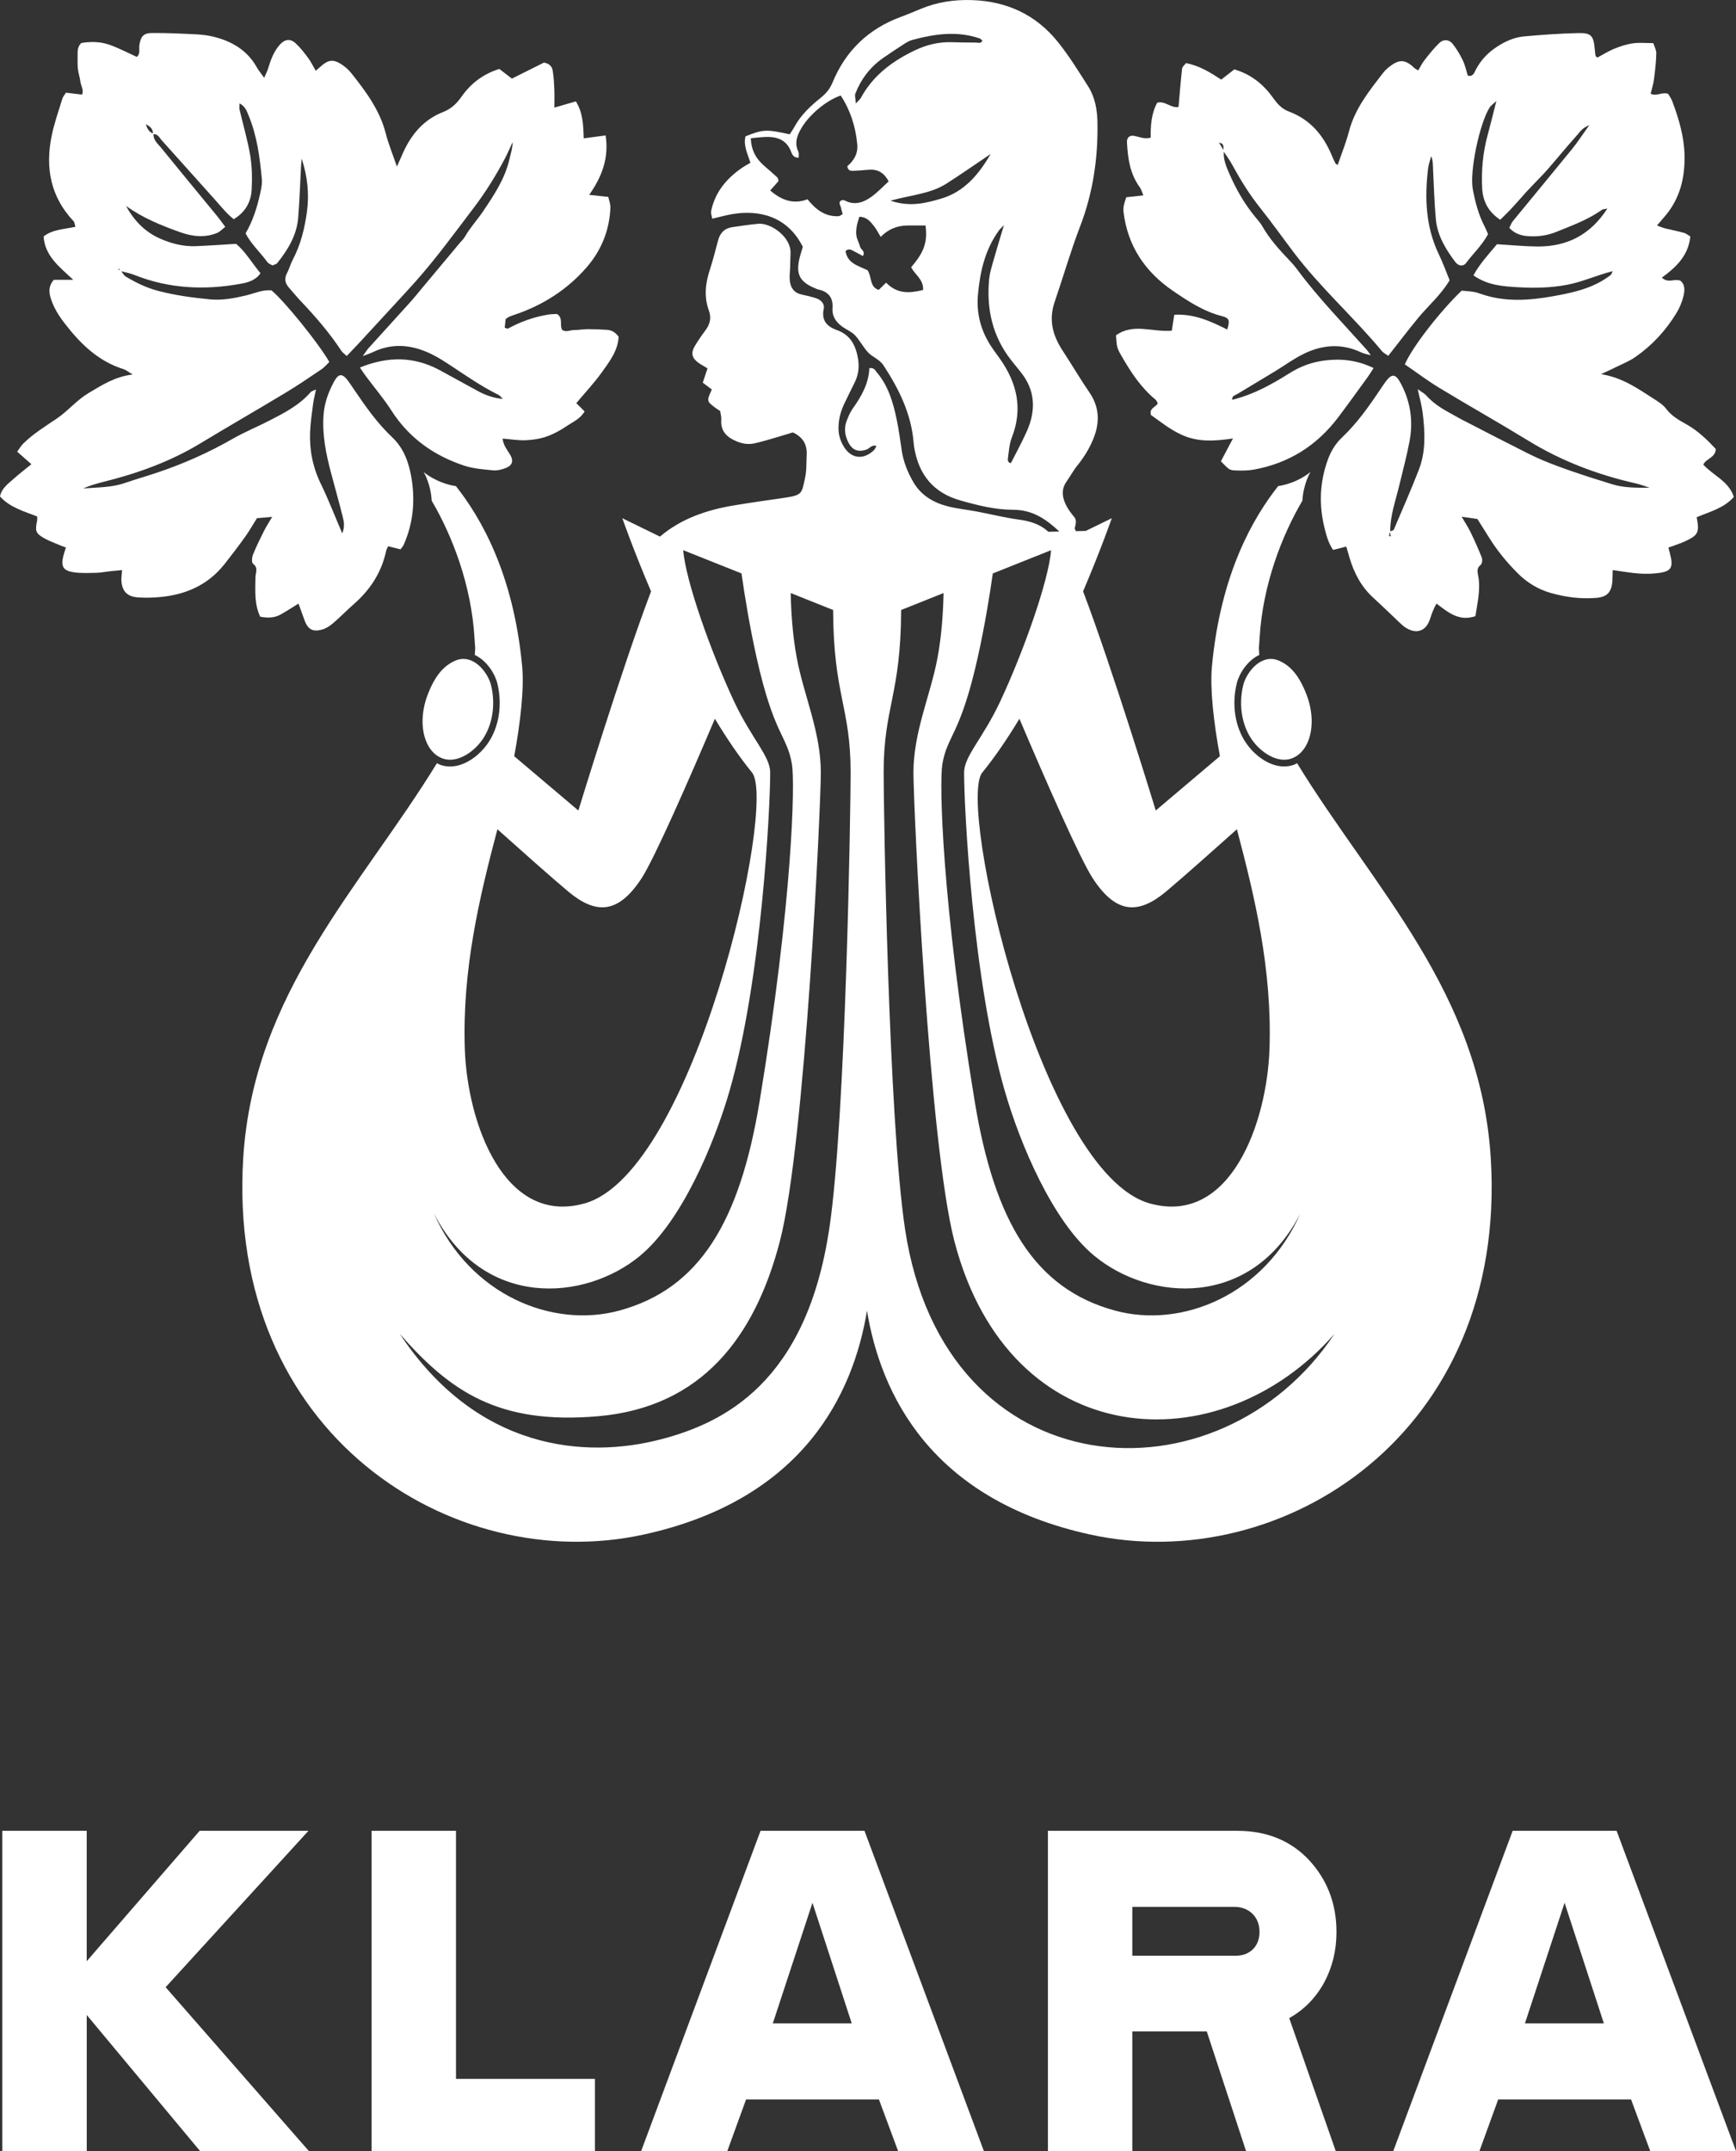
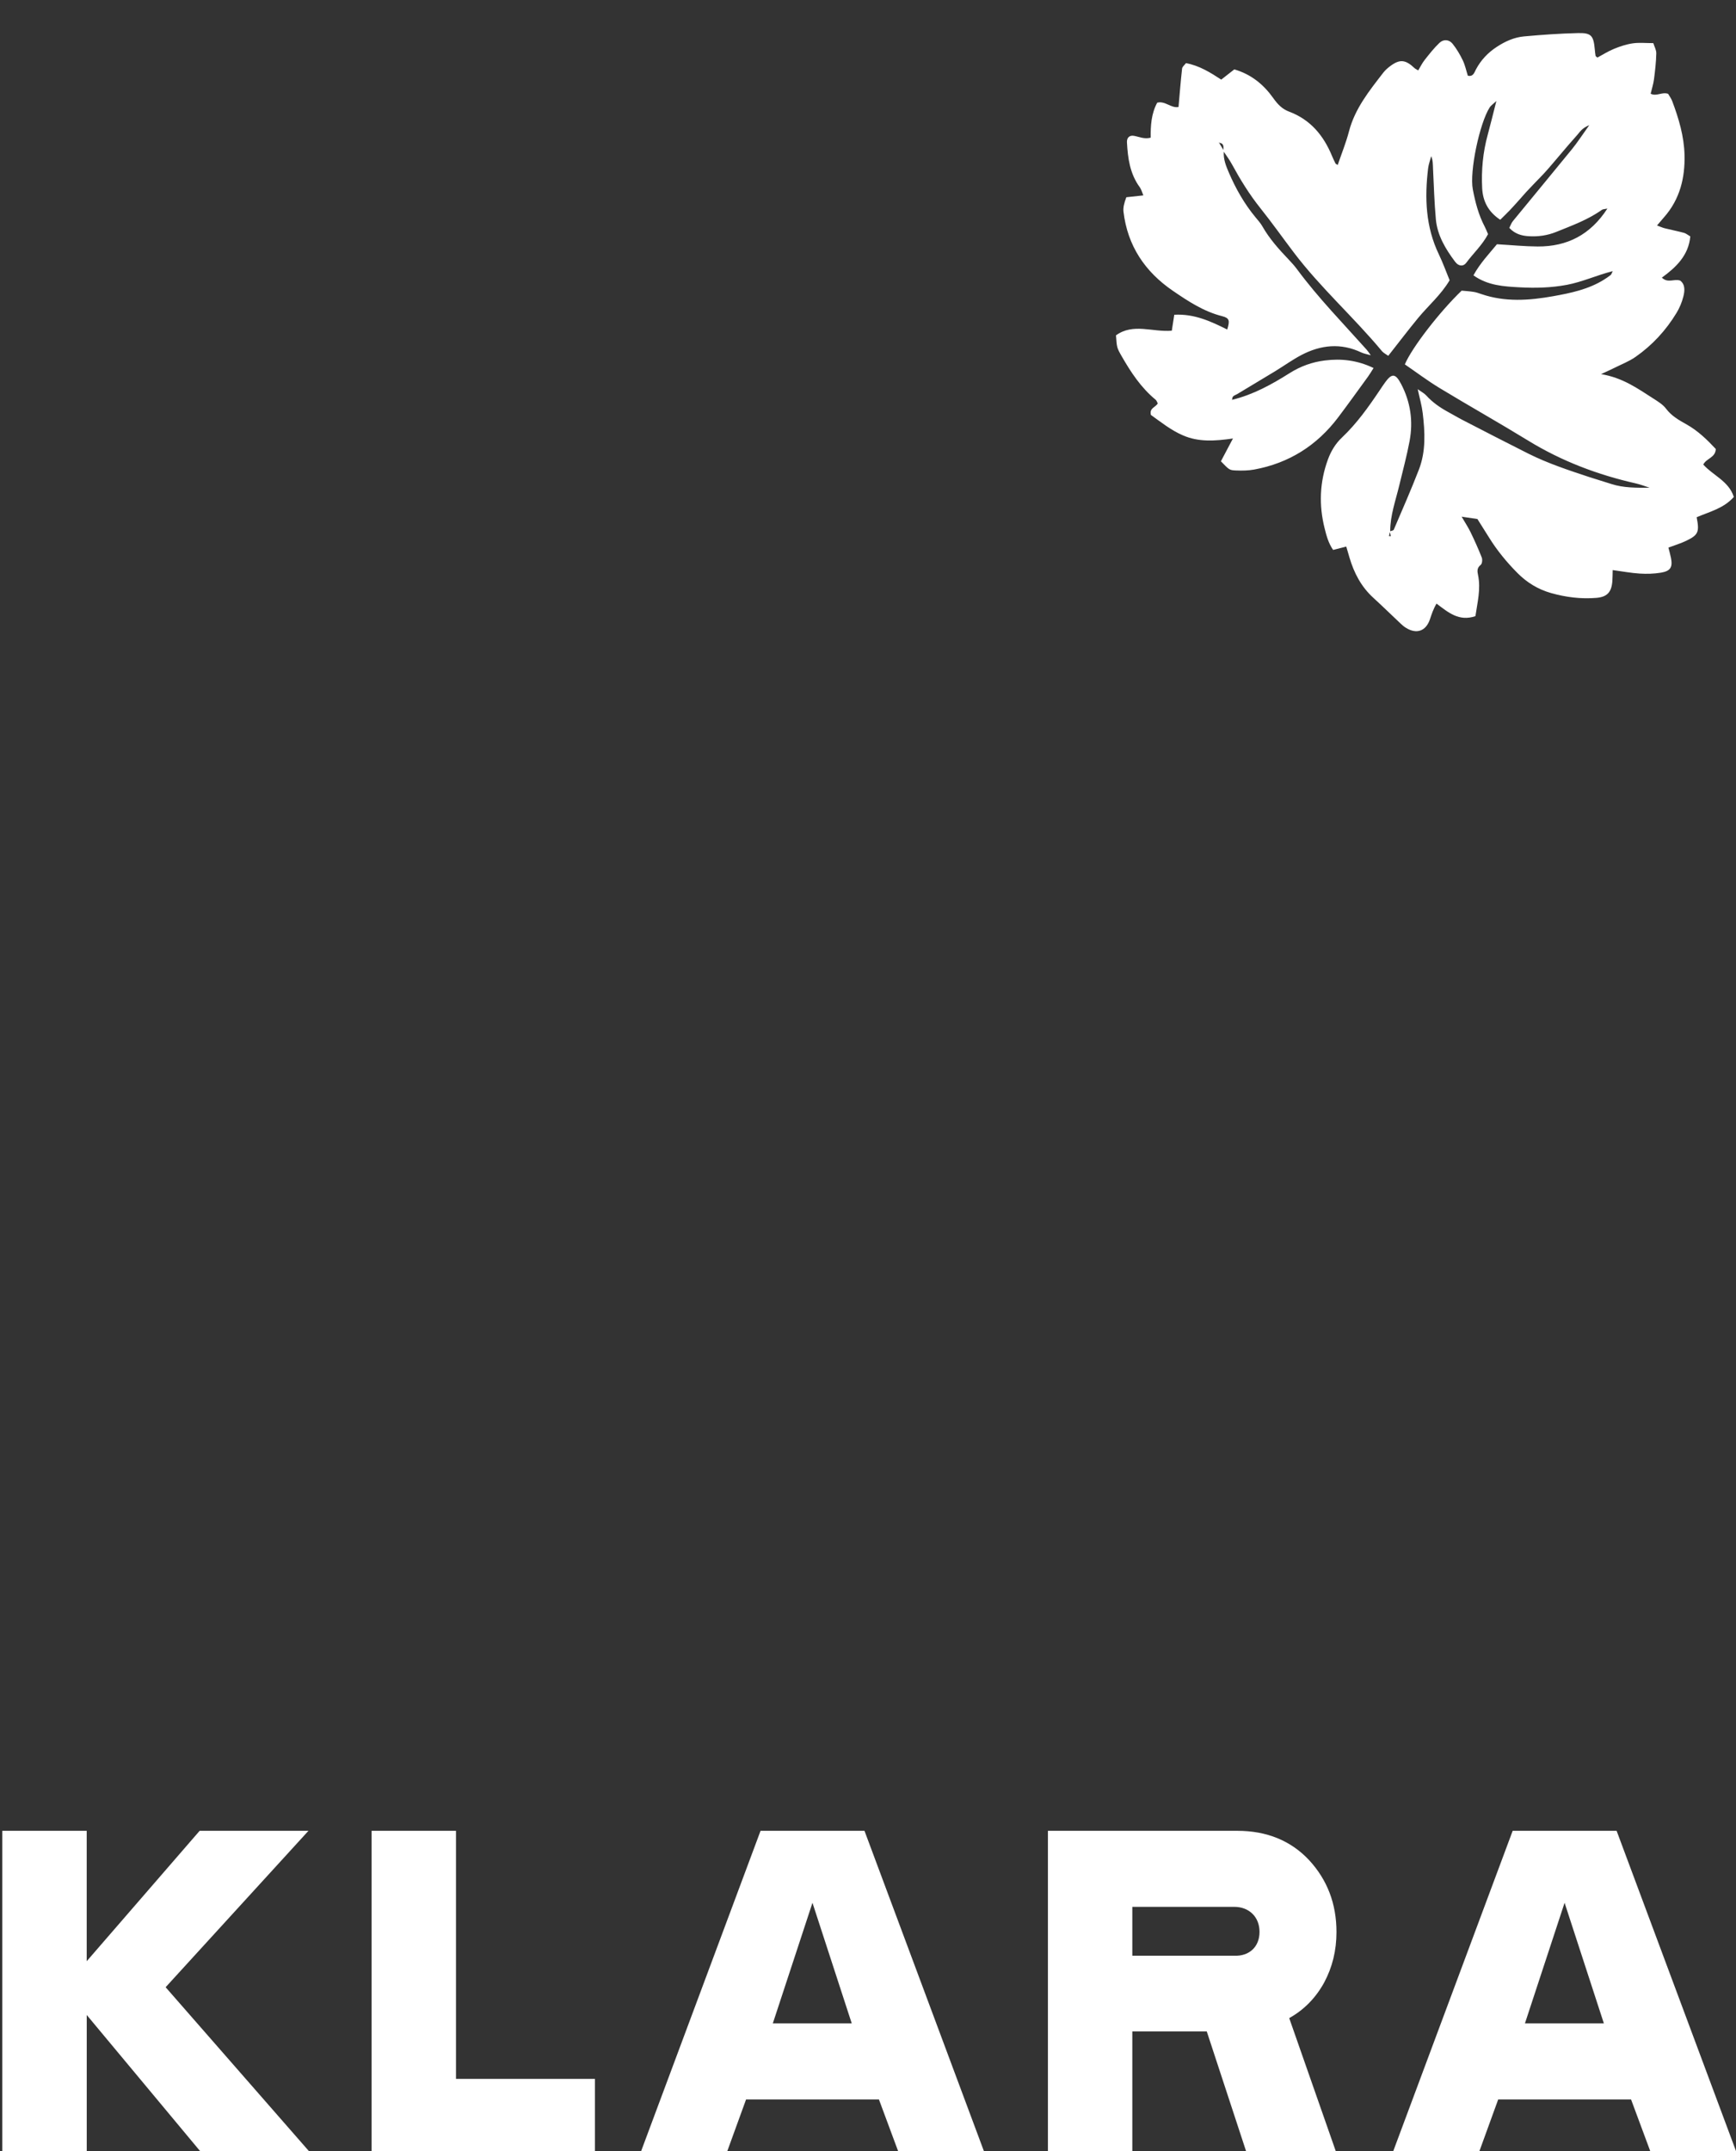
<svg xmlns="http://www.w3.org/2000/svg" id="Artwork" viewBox="0 0 510.95 632.77">
  <rect x="0" y="0" width="510.95" height="632.77" fill="#333333" stroke="none" />
  <defs>
    <style>
      .cls-1 {
        fill: #fff;
        stroke-width: 0px;
      }
    </style>
  </defs>
  <path class="cls-1" d="M58.88,632.77l-33.35-40.02v40.02H.68v-94.2h24.84v38.36l33.24-38.36h32.03l-42.04,46.01,42.15,48.19h-32.03,0ZM175.1,611.55v21.22h-65.73v-94.2h24.84v72.98h40.89ZM258.69,617.59h-39.1l-5.52,15.18h-25.36l35.14-94.2h30.59l35.14,94.2h-25.25l-5.64-15.18h0ZM227.46,595.22h23.23l-11.56-35.48-11.67,35.48ZM389.74,583.2c-2.47,4.49-5.87,7.99-10.29,10.47l13.69,39.1h-26.4l-11.56-35.19h-21.91v35.19h-24.84v-94.2h55.72c8.68,0,15.76,2.88,21.16,8.63,5.35,5.81,8.05,12.82,8.05,21.16,0,5.41-1.21,10.35-3.62,14.84h0ZM333.27,575.32h30.02c4.37.17,7.42-2.59,7.42-7.02s-3.11-7.36-7.42-7.36h-30.02v14.38ZM480.06,617.59h-39.1l-5.52,15.18h-25.36l35.14-94.2h30.59l35.14,94.2h-25.25l-5.64-15.18ZM448.83,595.22h23.23l-11.56-35.48-11.67,35.48Z" />
  <g>
-     <path class="cls-1" d="M130.3,223.13c4.12,1.46,9-1.7,11.7-5.58,2.97-4.28,3.92-10.26,2.53-15.99-.6-2.47-2.66-5.69-5.45-7.07-.89-.44-1.79-.66-2.7-.66-.8,0-1.61.18-2.41.53-3.54,1.55-6.05,4.65-8.11,10.05-1.92,5.03-1.99,10.34-.19,14.21,1.04,2.25,2.65,3.81,4.63,4.51h0Z" />
-     <path class="cls-1" d="M381.8,224.5c-.33.16-.65.36-1,.48-.95.33-1.9.49-2.86.49-4.38,0-8.64-3.22-11.12-6.8-3.29-4.73-4.34-11.3-2.83-17.57.68-2.82,3-6.64,6.49-8.36.05-.03.11-.03.16-.06-.07-1.25-.11-2.06-.11-2.06.07-.89.14-1.8.19-2.73.89-15.86,6.63-30.44,12.61-40.6.28-4.93,2.25-8.23,2.38-8.45-.21.18-3.74,3.24-9.52,4.16-7.24,9.19-16.91,25.55-19.49,53.04-.6,6.38.46,16.19,2.35,26.41l-18.88,15.97s-12.82-41.96-21.39-64.46c5.29-12.42,8.45-21.52,8.45-21.52l-7.67,3.74-2.92.07-.33-.8c.29-1.32.7-2.37-.17-3.41-.82-.98-1.61-2.01-2.21-3.13-1.25-2.38-1.74-4.81-.02-7.24,1.1-1.56,2-3.28,3.2-4.76,1.94-2.39,3.52-4.96,4.68-7.8,1.94-4.76,1.87-9.28-1.16-13.69-2.72-3.96-5.14-8.12-7.78-12.13-2.97-4.5-4.29-9.07-2.43-14.5,2.54-7.41,4.7-14.94,7.51-22.27,3.78-9.83,5.28-20.08,5.08-30.59-.07-3.74-.74-7.38-2.76-10.56-2.84-4.45-5.63-8.99-8.94-13.09-6.39-7.92-14.9-11.89-25.16-12.25-5.24-.18-10.26.56-15.1,2.56-1.93.8-3.85,1.62-5.81,2.34-9.61,3.51-16.36,9.99-20.22,19.38-.77,1.87-1.91,3.21-3.46,4.45-3.01,2.42-5.83,5.05-7.71,8.5-.44.81-.98,1.56-1.43,2.25-6.95-1.51-7.69-1.48-12.99.58-.71,2.69.63,5.17,1.44,7.79-1,.6-1.84,1.04-2.61,1.58-4.5,3.14-7.82,7.13-8.95,12.62-.14.66.19,1.42.32,2.25,2.18-.5,4.03-1.03,5.92-1.35,7.78-1.31,16.22.55,20.74,9.65-.27.91-.63,1.96-.9,3.03-1.27,5.06-.05,7.35,4.92,9.31.15.06.29.14.45.17,2.97.6,4.48,2.36,4.27,5.42-.18,2.53,1.07,4.27,3.02,5.64,1.18.83,2.62,1.39,3.58,2.41,1.4,1.49,2.37,3.38,3.73,4.92,1.35,1.53,3.47,2.1,4.7,3.99,4.53,6.93,8.12,14.17,8.83,22.55.05.64.13,1.28.24,1.9,1.4,7.79,5.67,13.02,13.51,15.24,5.12,1.45,10.26,2.76,15.61,2.75,5.64,0,9.74,2.81,13.53,6.4l-3.24.07c-2.46-2.3-5.54-3.18-8.88-3.61-2.23-.29-4.43-.78-6.63-1.21-1.89-.37-3.76-.82-5.65-1.16-2.85-.53-5.75-.81-8.54-1.53-4.15-1.09-7.73-3.2-9.97-7.02-1.72-2.92-2.96-6.02-3.47-9.4-.45-3-.84-6.02-1.46-8.99-1.05-5.04-2.45-9.97-5.9-14.01-.48-.57-.82-1.44-2.17-1.2-.17,4.51-2.34,8.32-4.94,11.97-.73,1.03-1.23,2.25-1.7,3.44-.88,2.22-.59,4.4.49,6.49,1.16,2.23,2.84,2.86,5.22,2.09,1.01-.33,1.66-1.6,3.02-1.08-.26.44-.43.93-.76,1.24-3.1,2.94-6.69,2.49-8.85-1.07-1.02-1.68-1.57-3.45-1.56-5.45,0-2.63.67-5.06,1.81-7.39.98-2.02,1.95-4.04,2.96-6.04,1.13-2.24,1.37-4.63.97-7.02-.64-3.79-2.19-6.96-6.22-8.38-2.84-1-4.6-2.78-3.87-6.2.34-1.61-.83-2.71-2.34-3.2-1.37-.45-2.8-.75-4.21-1.07-2.21-.5-3.23-2.03-3.44-4.1-.13-1.26.06-2.55.1-3.83.04-1.44.08-2.87.12-4.31.15-4.7-5.79-8.85-9.43-8.56-2.56.21-5.11.62-7.65.98-2.34.33-3.67,1.71-4.26,3.97-.76,2.94-1.53,5.88-2.47,8.77-1.27,3.92-1.67,7.84-.23,11.76.8,2.2.36,4.02-.98,5.83-1.14,1.54-2.26,3.12-3.22,4.78-1.17,2.04-.73,3.52,1.27,4.9.78.53,1.61.98,2.54,1.54-.49,1.49-.93,2.8-1.4,4.21.99.74,1.85,1.39,2.67,2-1.54,3.39-1.54,3.42.91,5.3.49.38,1.03.7,1.54,1.04.13.92.39,1.71.33,2.49-.27,3.47,1.66,5.26,4.61,6.47,1.71.7,3.42.95,5.18.55,1.72-.38,3.42-.88,5.12-1.37,2.14-.62,4.27-1.28,6.16-1.85,3.13,1.47,4.24,3.76,4.07,6.75-.12,2.24,0,4.53-.49,6.69-.98,4.25-.62,5-5.69,5.74-5.09.75-10.2,1.45-15.27,2.3-7.95,1.33-15.42,3.83-21.74,9.17l-11.07-5.4s3.16,9.1,8.45,21.52c-8.57,22.5-21.39,64.46-21.39,64.46l-18.88-15.97c1.88-10.22,2.94-20.03,2.34-26.41-2.58-27.49-12.25-43.85-19.49-53.04-5.77-.92-9.31-3.98-9.51-4.16.13.21,2.09,3.52,2.37,8.45,5.98,10.16,11.71,24.74,12.61,40.6.05.93.12,1.83.19,2.73,0,0-.04.82-.11,2.06.05.02.11.03.16.06,3.49,1.73,5.81,5.55,6.49,8.36,1.52,6.27.46,12.84-2.83,17.57-2.48,3.57-6.74,6.8-11.12,6.8-.95,0-1.91-.15-2.85-.49-.35-.12-.67-.32-1-.48-22.44,36.58-53.98,67.5-57.01,116.14-5.05,81.2,61.57,123.06,117.83,110.78,47.07-10.28,61.74-41.46,65.76-65.86,4.02,24.4,18.69,55.58,65.76,65.86,56.26,12.29,122.88-29.58,117.83-110.78-3.03-48.64-34.57-79.56-57.01-116.14h.04ZM251.75,27.54c1.67-4.27,4.35-7.8,8.14-10.46,1.97-1.38,3.98-2.71,6-4,.8-.52,1.65-1.06,2.56-1.31,6.58-1.79,13.2-2.75,19.88-.47.27.09.48.37.81.63-.37,1.01-1.28.58-1.91.59-2.41.02-4.82-.05-7.23-.11-3.77-.09-7.32.77-10.71,2.39-6.66,3.17-12.36,7.42-15.95,14.05-.15.27-.42.47-1.44,1.59-.1-1.54-.38-2.31-.16-2.89h.01ZM247.51,58.99c-.83.67-.15,1.39,0,2.08.13.61.32,1.22.51,1.93-.48.24-.86.6-1.26.61-3.9.14-6.64-1.93-9.09-4.99-4.06,1.56-7.61.34-10.98-2.59.9-1.01,1.71-1.92,2.45-2.76-.14-.49-.14-.89-.33-1.06-1.29-1.19-2.63-2.33-3.95-3.49-2.25-1.97-3.73-4.33-3.88-8.06,1.94-.15,3.53-.41,5.11-.38,2.91.05,5.3,1.02,6.58,3.94.4.91.66,2.24,2.41,2.16-.03-.61.12-1.29-.12-1.8-1.18-2.48-.39-4.64.86-6.8,2.29-3.97,7.37-8.26,11.63-9.68,2.84,4.34,4.36,9.12,4.86,14.29.28,2.85-1.03,4.88-2.92,6.5.16,1.31.97,1.4,1.78,1.36,1.44-.07,2.89-.17,4.33-.31,2.69-.26,4.65.73,6.05,3.43-1.64,1.49-3.16,3.12-4.94,4.43-2.43,1.78-5.11,2.74-8.1,1.12-.23-.13-.61.03-.99.05v.02ZM271.67,85.31c-3.92.96-7.57,1.25-10.86-2.16-.67.65-1.41,1.38-2.18,2.13-2.75-.87-1.95-3.74-3.28-5.78-2.81-1.34-5.99-2.06-6.48-5.68,1.11-.91,1.91-.17,2.72.22.8.39,1.58.85,2.38,1.28.83-1.46-.59-1.83-.8-2.68-.28-1.07-.87-2.08-1.08-3.16-.17-.91-.08-1.91.06-2.84.14-.93.48-1.83.77-2.87,2.13,0,3.25,1.38,4.3,2.72.76.97,1.32,2.1,2,3.2,2.15-2.23,4.81-3.35,7.97-3.36h5.22c.64,4.87-.43,7.89-4.23,12.27,1.03,2.17,3.71,3.58,3.51,6.71h-.02ZM276.99,58.43c-4.53,1.34-9.16,2.54-14.91.6,6.15-1.68,11.75-2.01,16.43-4.98,4.43-2.82,8.72-5.83,13.07-8.76-3.46,5.95-7.72,11.12-14.59,13.15h0ZM302.19,126.93c-1.41,3.17-3.1,6.22-4.65,9.3-.98-.13-.95-.92-.88-1.44.29-2.04.4-4.18,1.14-6.07,3.3-8.41,1.57-15.98-3.45-23.11-.92-1.31-1.9-2.58-2.77-3.93-2.95-4.59-4.24-9.57-3.74-15.05.62-6.78,2.1-13.25,6.21-18.89.24-.33.57-.6,1.43-1.5-1.27,4.26-2.34,7.74-3.32,11.23-.43,1.53-.88,3.09-1.03,4.67-.83,8.75.98,16.82,6.52,23.87.89,1.13,1.8,2.25,2.71,3.37,4.43,5.45,4.58,11.39,1.84,17.54h0ZM382.78,356.87c-10.57,24.04-34.89,34.07-54.7,28.64-23.49-6.43-35.34-26-41.2-61.53-9.74-59.09-10.45-93.81-9.51-99.24,1.49-8.63,5.27-8.31,10.43-31.46,2.05-9.2,3.51-18.25,4.41-24.59l17.15-6.84c-.7,8.99-8.2,30.1-15.04,44.64-5.11,10.86-10.56,15.94-10.56,20.77,0,10.37,2.49,60.72,11.92,93.49,4.55,15.82,14.16,38.57,26.39,48.66,16.3,13.46,46.26,15.73,60.72-12.55h0ZM321.71,258.51c6.83,10.35,13.34,10.56,21.5,3.75,4.64-3.87,14.9-13,20.84-18.31,5.31,20.05,10.36,41.19,9.6,64.48-.72,21.98-11.58,52.24-35.28,45.57-32.13-9.04-56.74-117.55-49.26-126.74,3.81-4.67,7.47-10.09,10.93-15.82,7.63,17.94,17.83,41.25,21.67,47.07h0ZM146.4,243.95c5.94,5.31,16.2,14.44,20.84,18.31,8.16,6.81,14.67,6.6,21.5-3.75,3.84-5.82,14.04-29.13,21.67-47.07,3.46,5.73,7.13,11.15,10.93,15.82,7.49,9.19-17.12,117.69-49.26,126.74-23.69,6.67-34.56-23.59-35.28-45.57-.76-23.29,4.29-44.42,9.6-64.48h0ZM188.38,369.41c12.22-10.09,21.83-32.84,26.39-48.66,9.43-32.76,11.92-83.12,11.92-93.49,0-4.83-5.45-9.91-10.56-20.77-6.84-14.54-14.35-35.66-15.04-44.64l17.15,6.84c.91,6.34,2.36,15.38,4.41,24.59,5.16,23.15,8.93,22.83,10.43,31.46.94,5.43.23,40.15-9.51,99.24-5.86,35.53-17.71,55.1-41.2,61.53-19.81,5.42-44.13-4.6-54.7-28.64,14.46,28.28,44.42,26.01,60.72,12.55h-.01ZM244.06,361.53c-6.79,45.23-31.07,57.04-49.47,61.86-22.29,5.83-54.17,3.3-76.92-31,14.92,17.03,29.14,26.74,58.3,24.23,30.51-2.63,46.18-23.2,53.55-51.42,7.47-28.59,12.07-127.92,12.07-137.95,0-11.93-4.99-22.65-7.05-33.56-1.3-6.89-1.71-13.93-1.81-19.23l12.48,4.98c.09,25.12,5.15,28.43,5.15,47.81,0,10.43-1.39,101.62-6.29,134.28h0ZM266.37,361.53c-4.9-32.66-6.29-123.85-6.29-134.28,0-19.38,5.06-22.7,5.15-47.81l12.48-4.98c-.1,5.3-.51,12.34-1.81,19.23-2.06,10.91-7.05,21.64-7.05,33.56,0,10.03,4.6,109.36,12.07,137.95,16.24,62.18,77.89,65.96,111.85,27.19-33.81,50.95-114.78,46.5-126.4-30.86h0Z" />
-     <path class="cls-1" d="M376.47,194.36c-.8-.35-1.61-.53-2.41-.53-.9,0-1.81.22-2.7.66-2.79,1.38-4.85,4.6-5.45,7.07-1.38,5.73-.44,11.71,2.53,15.99,2.69,3.87,7.57,7.04,11.69,5.58,1.99-.7,3.59-2.26,4.63-4.51,1.8-3.87,1.73-9.18-.19-14.21-2.06-5.4-4.57-8.5-8.11-10.05h.01Z" />
-     <path class="cls-1" d="M75.63,152.44c1.31-.12,2.66-.24,4.49-.4-1,1.7-1.79,2.89-2.43,4.17-1.14,2.29-2.28,4.58-3.23,6.95-.32.8-.43,2.35.01,2.68,1.64,1.2.74,2.57.72,3.92-.05,3.95-.38,7.96,1.4,11.66,2.13.38,4.06.39,5.82-.56,1.77-.96,3.46-2.08,5.45-3.3.67,1.86,1.2,3.34,1.74,4.82,1,2.73,2.37,3.59,5.14,2.84,1.18-.32,2.32-1.06,3.27-1.87,2.08-1.77,3.97-3.75,6.02-5.54,4.87-4.24,8.26-9.35,9.61-15.71.09-.45.36-.86.6-1.41,1.25.31,2.45.61,3.65.91.37-.52.72-.86.9-1.28,2.76-6.18,3.41-12.66,2.39-19.26-.72-4.63-2.18-9.07-5.75-12.43-4.36-4.11-7.76-8.95-11.1-13.86-.63-.93-1.24-1.87-1.91-2.77-1.69-2.26-2.8-2.19-4.18.4-1.59,2.98-2.74,6.11-3,9.54-.45,5.84.68,11.47,2.16,17.05,1.15,4.33,2.37,8.64,3.46,12.98.35,1.41.69,2.92-.13,4.93-2.24-5.22-4.07-9.98-6.29-14.55-2.38-4.89-3.4-9.98-3.17-15.34.12-2.7.52-5.4.87-8.09.18-1.37.53-2.71.87-4.36-.77.38-1.31.48-1.58.8-3.34,3.87-7.8,6.13-12.23,8.41-3.57,1.83-7.32,3.36-10.79,5.35-6.99,4.02-14.32,7.26-21.95,9.84-3.2,1.08-6.45,2-9.64,3.1-4,1.38-8.17,1.3-12.33,1.62,1.89-.81,3.83-1.4,5.79-1.89,10.04-2.49,19.68-5.92,28.58-11.3,8.39-5.07,16.89-9.96,25.28-15.01,3.57-2.15,7.03-4.51,10.49-6.85.88-.59,1.57-1.46,2.3-2.15-3.22-5.61-13.29-18.01-17.03-21.06-2.64-.27-5.02.9-7.5,1.49-3.46.82-6.95,1.49-10.51,1.16-5.12-.49-10.21-1.17-15.22-2.47-3.48-.9-6.63-2.42-9.66-4.25-.54-.33-.88-.99-1.29-1.56,1.3.35,2.63.61,3.87,1.1,10.17,4.05,20.64,4.52,31.29,2.58,2.11-.39,4.34-.99,5.79-3.09-2.56-3.07-4.46-6.43-7.2-8.65-4.21.25-8.05.54-11.89.68-3.6.14-7.01-.73-10.3-2.15-4.6-1.99-7.84-5.36-10.17-9.68,4.9,3.55,10.41,5.77,16.02,7.76,3.57,1.26,7.22,1.65,10.83.16.8-.33,1.43-1.07,2.34-1.77-.92-1.23-1.64-2.26-2.44-3.23-5.49-6.69-11.02-13.35-16.47-20.07-.95-1.17-2.31-2.2-2.19-3.98,1.31-.04,1.77,1.13,2.45,1.88,5.28,5.82,10.48,11.71,15.74,17.55,1.7,1.89,3.27,3.91,5.4,5.6,3.4-2.04,5.09-5.04,5.28-8.69.17-3.33.13-6.75-.42-10.03-.76-4.55-2.09-9.01-3.14-13.51-.12-.53-.02-1.11-.02-1.83,1.71.84,2.13,2.25,2.68,3.56,2.49,5.99,3.3,12.34,3.9,18.72.13,1.39-.19,2.86-.5,4.25-.9,4.06-2.13,8.02-4.29,11.71,1.69,3.23,4.37,5.6,6.41,8.44.34.47,1.03.68,1.52.99.57-.28,1.14-.38,1.4-.71,3.14-3.93,5.73-8.18,6.15-13.3.42-5.1.57-10.21.85-15.32.04-.7.12-1.4.18-2.1,1.69,5.12,2.27,10.31,1.56,15.56-.67,4.92-1.83,9.73-4.19,14.19-.67,1.27-1.02,2.71-1.7,3.97-.92,1.69-.49,3.05.69,4.36,1.07,1.2,2.07,2.45,3.17,3.62,4.43,4.65,8.63,9.49,12.17,14.87.32.49.87.83,1.57,1.49,1.33-1.4,2.53-2.64,3.71-3.91,3.7-4,7.39-8.01,11.08-12.02,1.85-2.01,3.7-4,5.51-6.04,6.08-6.84,11.45-14.23,16.98-21.5,3.52-4.62,6.55-9.48,9.24-14.58.84-1.59,1.54-3.24,2.3-4.87-.03,1.81-.57,3.45-.96,5.12-1.34,5.74-4.58,10.57-7.8,15.33-1.69,2.49-3.79,4.74-5.3,7.4-.39.68-1.01,1.23-1.52,1.85-3.7,4.43-7.4,8.85-11.1,13.28-1.13,1.35-2.23,2.74-3.41,4.05-4.08,4.53-8.2,9.02-12.29,13.55-.46.51-.82,1.11-1.73,2.37,1.56-.6,2.3-.83,2.99-1.17,5.83-2.8,11.57-2.16,17.18.56,2.02.98,3.91,2.22,5.79,3.45,4.56,3.01,9.04,6.13,13.96,8.55.5.25.87.79,1.29,1.2-2.56-.21-4.93-1.02-7.15-2.21-3.82-2.05-7.59-4.18-11.41-6.24-7.56-4.07-15.24-4.12-23.5-.78.74,1.07,1.24,1.85,1.79,2.58,2.49,3.34,5.22,6.53,7.46,10.03,5.16,8.07,12.46,13.28,21.43,16.25,2.71.9,5.67,1.11,8.54,1.39,1.22.12,2.56-.24,3.73-.69,1.91-.73,2.34-2.1,1.33-3.82-.87-1.48-2.07-2.8-2.26-4.83,2.37.19,4.6.57,6.81.48,2.07-.08,4.2-.41,6.14-1.09,2.09-.74,4.11-1.85,5.95-3.1,1.78-1.21,3.94-2.08,5.22-4.28l-2.44-2.44c2.65-3.16,5.29-5.96,7.51-9.06,2.29-3.2,4.77-6.44,4.95-10.47-.98-1.35-2.1-1.95-3.43-2.04-1.92-.13-3.84-.2-5.76-.19-1.28,0-2.57.26-3.85.25-1.22-.01-2.5.79-3.62-.09-.77-1.49.4-3.4-1.48-4.63-.77.05-1.73.03-2.66.19-4.16.7-8.08,2.08-11.77,4.11-.17.09-.51-.13-.97-.27.1-.9.21-1.81.29-2.53.5-.34.74-.56,1.03-.68.59-.25,1.2-.46,1.81-.67,8.24-2.8,15.35-7.37,21.03-13.92,4.32-4.98,6.69-10.9,6.96-17.53.04-1.03-.4-2.08-.62-3.14-1.86-.2-3.42-.37-5.63-.6,3.78-5.35,5.85-10.88,4.84-17.48-2.21.29-4.19.55-6.44.85-.13-3.86-.23-7.53-2.32-10.87-2.11.61-4.06,1.18-6.32,1.83,0-2.04.06-3.76-.02-5.48-.07-1.75-.17-3.52-.45-5.25-.18-1.1-.68-2.16-2.6-2.51-2.86,1.43-6.13,3.06-9.44,4.71-1.2-.92-2.44-1.88-3.69-2.84-4.81,1.49-8.46,4.32-11.17,8.21-1.44,2.06-3.09,3.56-5.41,4.47-5.56,2.18-9.15,6.36-11.6,11.62-.57,1.23-1.1,2.48-1.97,4.42-1.27-3.73-2.5-6.68-3.28-9.74-1.75-6.88-5.88-12.37-10.17-17.78-.78-.99-1.8-1.85-2.86-2.55-2.45-1.62-4-1.37-6.34.82-.35.32-.72.62-1.24,1.06-.76-1.3-1.38-2.6-2.22-3.74-1.14-1.53-2.32-3.08-3.72-4.36-1.58-1.44-3.19-1.19-4.64.44-1.74,1.96-2.64,4.36-3.38,6.83-.25.85-.68,1.66-1.21,2.91-.93-1.31-1.65-2.15-2.18-3.1-2.78-4.95-7.22-7.6-12.56-8.95-1.71-.43-3.49-.65-5.25-.74-4.34-.22-8.68-.43-13.02-.39-2.55.02-3.31,1.01-3.72,3.51-.19,1.17.38,2.56-.76,3.52-2.74-1.24-5.29-2.59-7.98-3.55-2.74-.98-5.65-1-8.38-.54-1.17,1.17-1.07,2.49-1.07,3.76s-.05,2.57.09,3.84c.14,1.26.57,2.49.73,3.76.15,1.21,1.04,2.33.51,3.82-1.62-.2-3.15-.38-4.76-.57-.43.7-.88,1.19-1.06,1.76-1.11,3.67-2.42,7.3-3.17,11.05-1.87,9.29-.31,17.81,6.45,24.97.35.37.37,1.05.57,1.67-3.4.75-6.71.75-9.37,2.85.4,5.77,4.64,8.93,8.74,12.75h-5.74c-1.53,1.74-1.49,3.52-.88,5.47.88,2.8,2.43,5.21,4.21,7.5,4.59,5.92,9.81,11.01,17.24,13.33.71.22,1.32.76,2.65,1.55-5.34.66-9.07,3.15-12.94,5.44-3.5,2.07-6.06,5.25-9.29,7.45-3.45,2.35-7.01,4.49-9.99,7.45-.64.64-1.11,1.46-1.78,2.36,1.46,1.29,2.74,2.41,4.19,3.69-1.86,1.52-3.62,2.87-5.26,4.33-1.64,1.46-3.53,2.79-3.98,5.17,3.04,3.32,7.17,4.38,10.94,5.88,0,.53.05.84,0,1.13-.64,3.1-.47,3.77,1.87,5.15,1.23.73,2.61,1.24,3.93,1.81.82.36,1.67.66,2.66,1.04-.32,1.05-.6,1.79-.78,2.56-.71,2.99-.05,4.24,3.02,4.71,2.19.34,4.47.21,6.71.17,1.28-.02,2.56-.3,3.84-.44,1.21-.13,2.42-.24,3.75-.37-.09,1.31-.27,2.27-.2,3.21.24,3.12,1.74,4.6,4.88,4.83,1.6.11,3.22.11,4.83.02,8.25-.43,15.4-3.19,20.65-9.83,2.09-2.64,4.12-5.32,6.08-8.05,1.21-1.69,2.23-3.51,3.44-5.43h.01ZM45.03,39.24c-1.28-.43-1.72-1.53-2.11-2.68,1.15.56,2.08,1.28,2.11,2.68ZM35.07,79.11c.1.12.19.25.28.39-.2-.09-.41-.18-.61-.27.12-.04.3-.15.33-.12Z" />
    <path class="cls-1" d="M510.28,146.11c-1.48-4.6-6.12-6.26-8.96-9.45.91-1.86,3.58-1.98,3.68-4.58-2.51-2.69-5.26-5.37-8.65-7.26-2.25-1.26-4.39-2.47-6-4.61-.93-1.23-2.4-2.12-3.74-2.98-4.55-2.9-8.95-6.11-15.37-7.17,1.81-.85,2.79-1.28,3.75-1.76,2.15-1.08,4.44-1.95,6.39-3.31,4.93-3.44,8.95-7.8,12.06-12.93.9-1.48,1.6-3.16,2.02-4.84.42-1.67.59-3.5-.92-4.67-1.81-.64-3.6.87-5.41-.88,4.2-3.05,7.86-6.54,8.37-12.13-.79-.45-1.29-.9-1.88-1.05-1.86-.5-3.75-.87-5.62-1.33-.69-.17-1.34-.48-2.3-.83.9-1.06,1.51-1.79,2.14-2.5,4.6-5.24,6.13-11.52,5.96-18.26-.14-5.48-1.7-10.71-3.62-15.82-.32-.85-.9-1.6-1.22-2.16-1.87-.61-3.38.86-5.13-.02.36-1.5.8-2.85.98-4.24.33-2.52.62-5.07.68-7.61.03-1.01-.57-2.03-.88-3.03-2.22,0-4.16-.21-6.03.06-1.88.27-3.75.89-5.51,1.61-1.74.71-3.35,1.74-4.92,2.58-.34-.31-.52-.4-.53-.5-.1-.63-.18-1.26-.23-1.89-.37-4.06-1.01-4.91-4.94-4.82-5.3.12-10.6.5-15.88.98-2.91.26-5.56,1.46-8.03,3.08-2.62,1.71-4.66,3.87-6.13,6.63-.47.88-.79,2.22-2.39,1.85-.48-1.51-.8-3.11-1.49-4.53-.82-1.71-1.81-3.38-2.99-4.86-1.03-1.28-2.66-1.42-3.86-.28-1.61,1.52-2.99,3.3-4.37,5.04-.74.94-1.27,2.04-1.89,3.07-.56-.34-.86-.46-1.08-.67-2.67-2.52-4.32-2.69-7.1-.64-.77.57-1.52,1.22-2.1,1.97-4.11,5.32-8.35,10.55-10.1,17.28-.87,3.33-2.18,6.54-3.32,9.89-.4-.28-.59-.34-.65-.46-.35-.71-.71-1.43-1.01-2.17-2.48-6.03-6.35-10.72-12.66-13.08-2.04-.76-3.38-2.19-4.63-3.95-2.83-3.99-6.49-7.02-11.48-8.47-1.27.99-2.5,1.96-3.85,3.01-3.18-2.08-6.44-4.12-10.38-4.85-.44.59-1.08,1.06-1.14,1.6-.42,3.74-.71,7.5-1.05,11.3-2.19.44-3.96-1.9-6.28-1.26-1.76,3.29-1.95,6.8-1.91,10.29-1.88.5-3.37-.26-4.91-.54-1.31-.24-2.15.52-2.08,1.91.25,4.67.87,9.24,3.76,13.19.49.67.69,1.54,1.06,2.42-1.93.21-3.51.38-5,.54-.69,1.75-.97,3.17-.84,4.25,1.18,10.02,6.32,17.67,14.54,23.28,4.49,3.07,9.06,6.09,14.49,7.46,2.16.55,2.32,1.28,1.5,3.93-4.85-2.43-9.75-4.68-15.58-4.35-.28,1.76-.51,3.26-.73,4.69-5.64.49-11.37-2.32-16.43,1.37.26,3.52.21,3.59,1.67,6.13,2.72,4.74,5.71,9.28,10.01,12.82.31.26.43.76.61,1.08-.65,1.17-2.52,1.33-2.01,3.38,2.9,2.07,5.87,4.48,9.44,6.02,4.56,1.97,9.31,1.7,14.71.91-1.4,2.65-2.49,4.72-3.55,6.71,2.46,2.52,2.46,2.62,4.5,2.7,1.76.07,3.56.04,5.28-.27,10.27-1.88,18.5-7.09,24.75-15.37,2.99-3.96,5.88-8,8.8-12.01.54-.74.99-1.54,1.6-2.49-4.78-2.3-9.48-2.83-14.34-2.22-3.71.46-7.13,1.69-10.34,3.71-5.29,3.34-10.77,6.37-16.95,7.86-.05,0-.1-.02-.16-.03.06-.02.13-.04.2-.06-.13-1.09.85-1.22,1.47-1.6,3.7-2.25,7.43-4.45,11.13-6.7,2.6-1.58,5.09-3.39,7.78-4.8,5.71-2.98,11.6-3.59,17.6-.74.72.34,1.54.47,2.8.83-.64-.87-.9-1.28-1.21-1.63-6.94-7.77-14.25-15.23-20.46-23.62-.76-1.03-1.62-1.99-2.51-2.92-2.88-3.02-5.66-6.11-7.73-9.76-.55-.96-1.32-1.81-2.03-2.67-3.3-3.98-5.82-8.44-7.84-13.14-.82-1.91-1.65-3.93-1.48-6.13.81,1.22,1.7,2.41,2.39,3.69,2.46,4.51,5.13,8.85,8.35,12.88,3.4,4.25,6.55,8.7,9.84,13.04,7.86,10.38,17.65,19.05,25.96,29.04.47.56,1.2.9,1.86,1.38,3.05-3.87,5.85-7.56,8.79-11.13,3.04-3.68,6.75-6.82,9.27-11.1-1.06-2.58-1.98-5.14-3.15-7.58-3.91-8.1-4.23-16.63-3.18-25.33.15-1.22.6-2.39.91-3.59.54,1.3.48,2.51.54,3.73.24,4.95.38,9.91.83,14.84.44,4.77,2.87,8.77,5.69,12.52.99,1.31,2.39,1.45,3.26.27,2.08-2.81,4.72-5.21,6.41-8.42-.35-.8-.63-1.54-.99-2.23-1.81-3.44-2.77-7.17-3.49-10.93-1.02-5.28,2-19.49,4.96-24.12.32-.51.88-.86,1.97-1.89-.98,3.84-1.72,6.91-2.55,9.95-1.41,5.14-1.9,10.38-1.63,15.69.2,3.89,1.81,6.99,5.32,9.3,1.01-1.01,1.92-1.87,2.78-2.77.89-.93,1.74-1.89,2.6-2.84.75-.83,1.47-1.69,2.23-2.52.87-.94,1.76-1.87,2.65-2.79.89-.93,1.8-1.83,2.67-2.77.87-.94,1.7-1.92,2.54-2.9.84-.97,1.66-1.96,2.49-2.93.73-.86,1.45-1.72,2.18-2.56.84-.97,1.68-1.94,2.54-2.89.77-.85,1.33-1.97,3.52-2.86-2.09,2.92-3.46,5.05-5.04,7-5.77,7.09-11.62,14.11-17.41,21.19-.47.57-.72,1.32-1.09,2.03,1.69,1.81,3.67,2.33,5.79,2.45,2.77.16,5.47-.23,8.04-1.27,4.61-1.87,9.32-3.56,13.42-6.49.31-.22.8-.19,1.62-.37-5,7.72-11.84,11.19-20.5,11.15-3.84-.02-7.67-.41-12-.66-2.26,2.75-4.98,5.59-6.92,9.15,4.26,3.02,8.94,3.27,13.58,3.52,4.66.26,9.28.14,13.93-.73,4.55-.86,8.75-2.82,13.49-4.03-.34.65-.4.98-.61,1.14-.63.49-1.29.95-1.97,1.37-4.6,2.87-9.82,3.95-15.04,4.88-7.02,1.25-14.06,1.74-20.99-.62-.76-.26-1.53-.54-2.32-.66-1.25-.2-2.51-.27-3.54-.37-6.5,6.24-14.65,16.78-16.72,21.69,3.36,2.3,6.68,4.81,10.23,6.96,8.65,5.24,17.48,10.2,26.11,15.49,9.84,6.03,20.44,10.03,31.66,12.57,1.38.31,2.71.84,4.06,1.27-3.85,0-7.65.08-11.3-1.11-2.14-.7-4.3-1.32-6.44-2.02-6.1-2.02-12.22-4.03-17.98-6.91-6.46-3.24-12.88-6.56-19.3-9.87-1.43-.73-2.8-1.57-4.22-2.33-2.42-1.31-4.65-2.85-6.51-4.9-.58-.64-1.41-1.05-2.52-1.86.58,2.7,1.21,4.85,1.47,7.04.67,5.59.96,11.22-1.11,16.59-2.31,5.97-4.89,11.83-7.41,17.71-.11.25-.65.32-1.05.45,0-4.67,1.6-9.02,2.67-13.48,1.04-4.35,2.22-8.67,3.04-13.06,1.09-5.83.28-11.48-2.5-16.77-1.64-3.13-2.72-3.22-4.7-.48-.57.78-1.09,1.58-1.63,2.38-3.31,4.93-6.74,9.75-11.09,13.86-1.89,1.79-3.21,3.97-4.11,6.42-2.45,6.67-2.7,13.43-.98,20.28.54,2.16,1.1,4.32,2.5,6.35,1.26-.32,2.46-.62,3.87-.98.34,1.16.65,2.2.95,3.24,1.34,4.53,3.46,8.59,7.02,11.83,2.73,2.49,5.36,5.07,8.05,7.6.47.44.96.86,1.5,1.2,3.15,1.98,5.93,1.03,7.12-2.51.49-1.47.95-2.93,1.93-4.59,3.45,2.6,6.59,5.34,11.45,3.69.56-3.94,1.64-7.95.76-12.13-.25-1.18-.31-2.08.8-2.96.43-.34.54-1.54.3-2.16-.99-2.52-2.11-5-3.29-7.44-.68-1.4-1.55-2.71-2.63-4.56,1.93.28,3.31.49,4.64.68,1.2,1.91,2.32,3.66,3.41,5.42,2.37,3.83,5.22,7.29,8.4,10.49,2.78,2.79,6.05,4.79,9.83,5.86,4.35,1.23,8.82,1.81,13.36,1.43,3.18-.27,4.48-1.66,4.72-4.94.07-1.05.07-2.1.1-3.24,2.85.39,5.39.87,7.95,1.03,2.06.13,4.19.07,6.22-.26,2.85-.47,3.53-1.62,2.98-4.35-.21-1.03-.5-2.05-.75-3.03,1.95-.73,3.65-1.24,5.23-2,3.58-1.72,3.93-2.6,3.08-6.93,3.74-1.62,7.92-2.56,10.94-5.97l-.03-.08ZM358.79,41.96s.03-.11.04-.16c.02.07.03.13.05.2,1.42.2,1.23,1.2,1.18,2.11-.42-.72-.85-1.43-1.27-2.15ZM408.81,157.71c.1-.39.19-.79.28-1.19.09.4.17.81.26,1.21-.18,0-.36,0-.54-.02Z" />
  </g>
</svg>